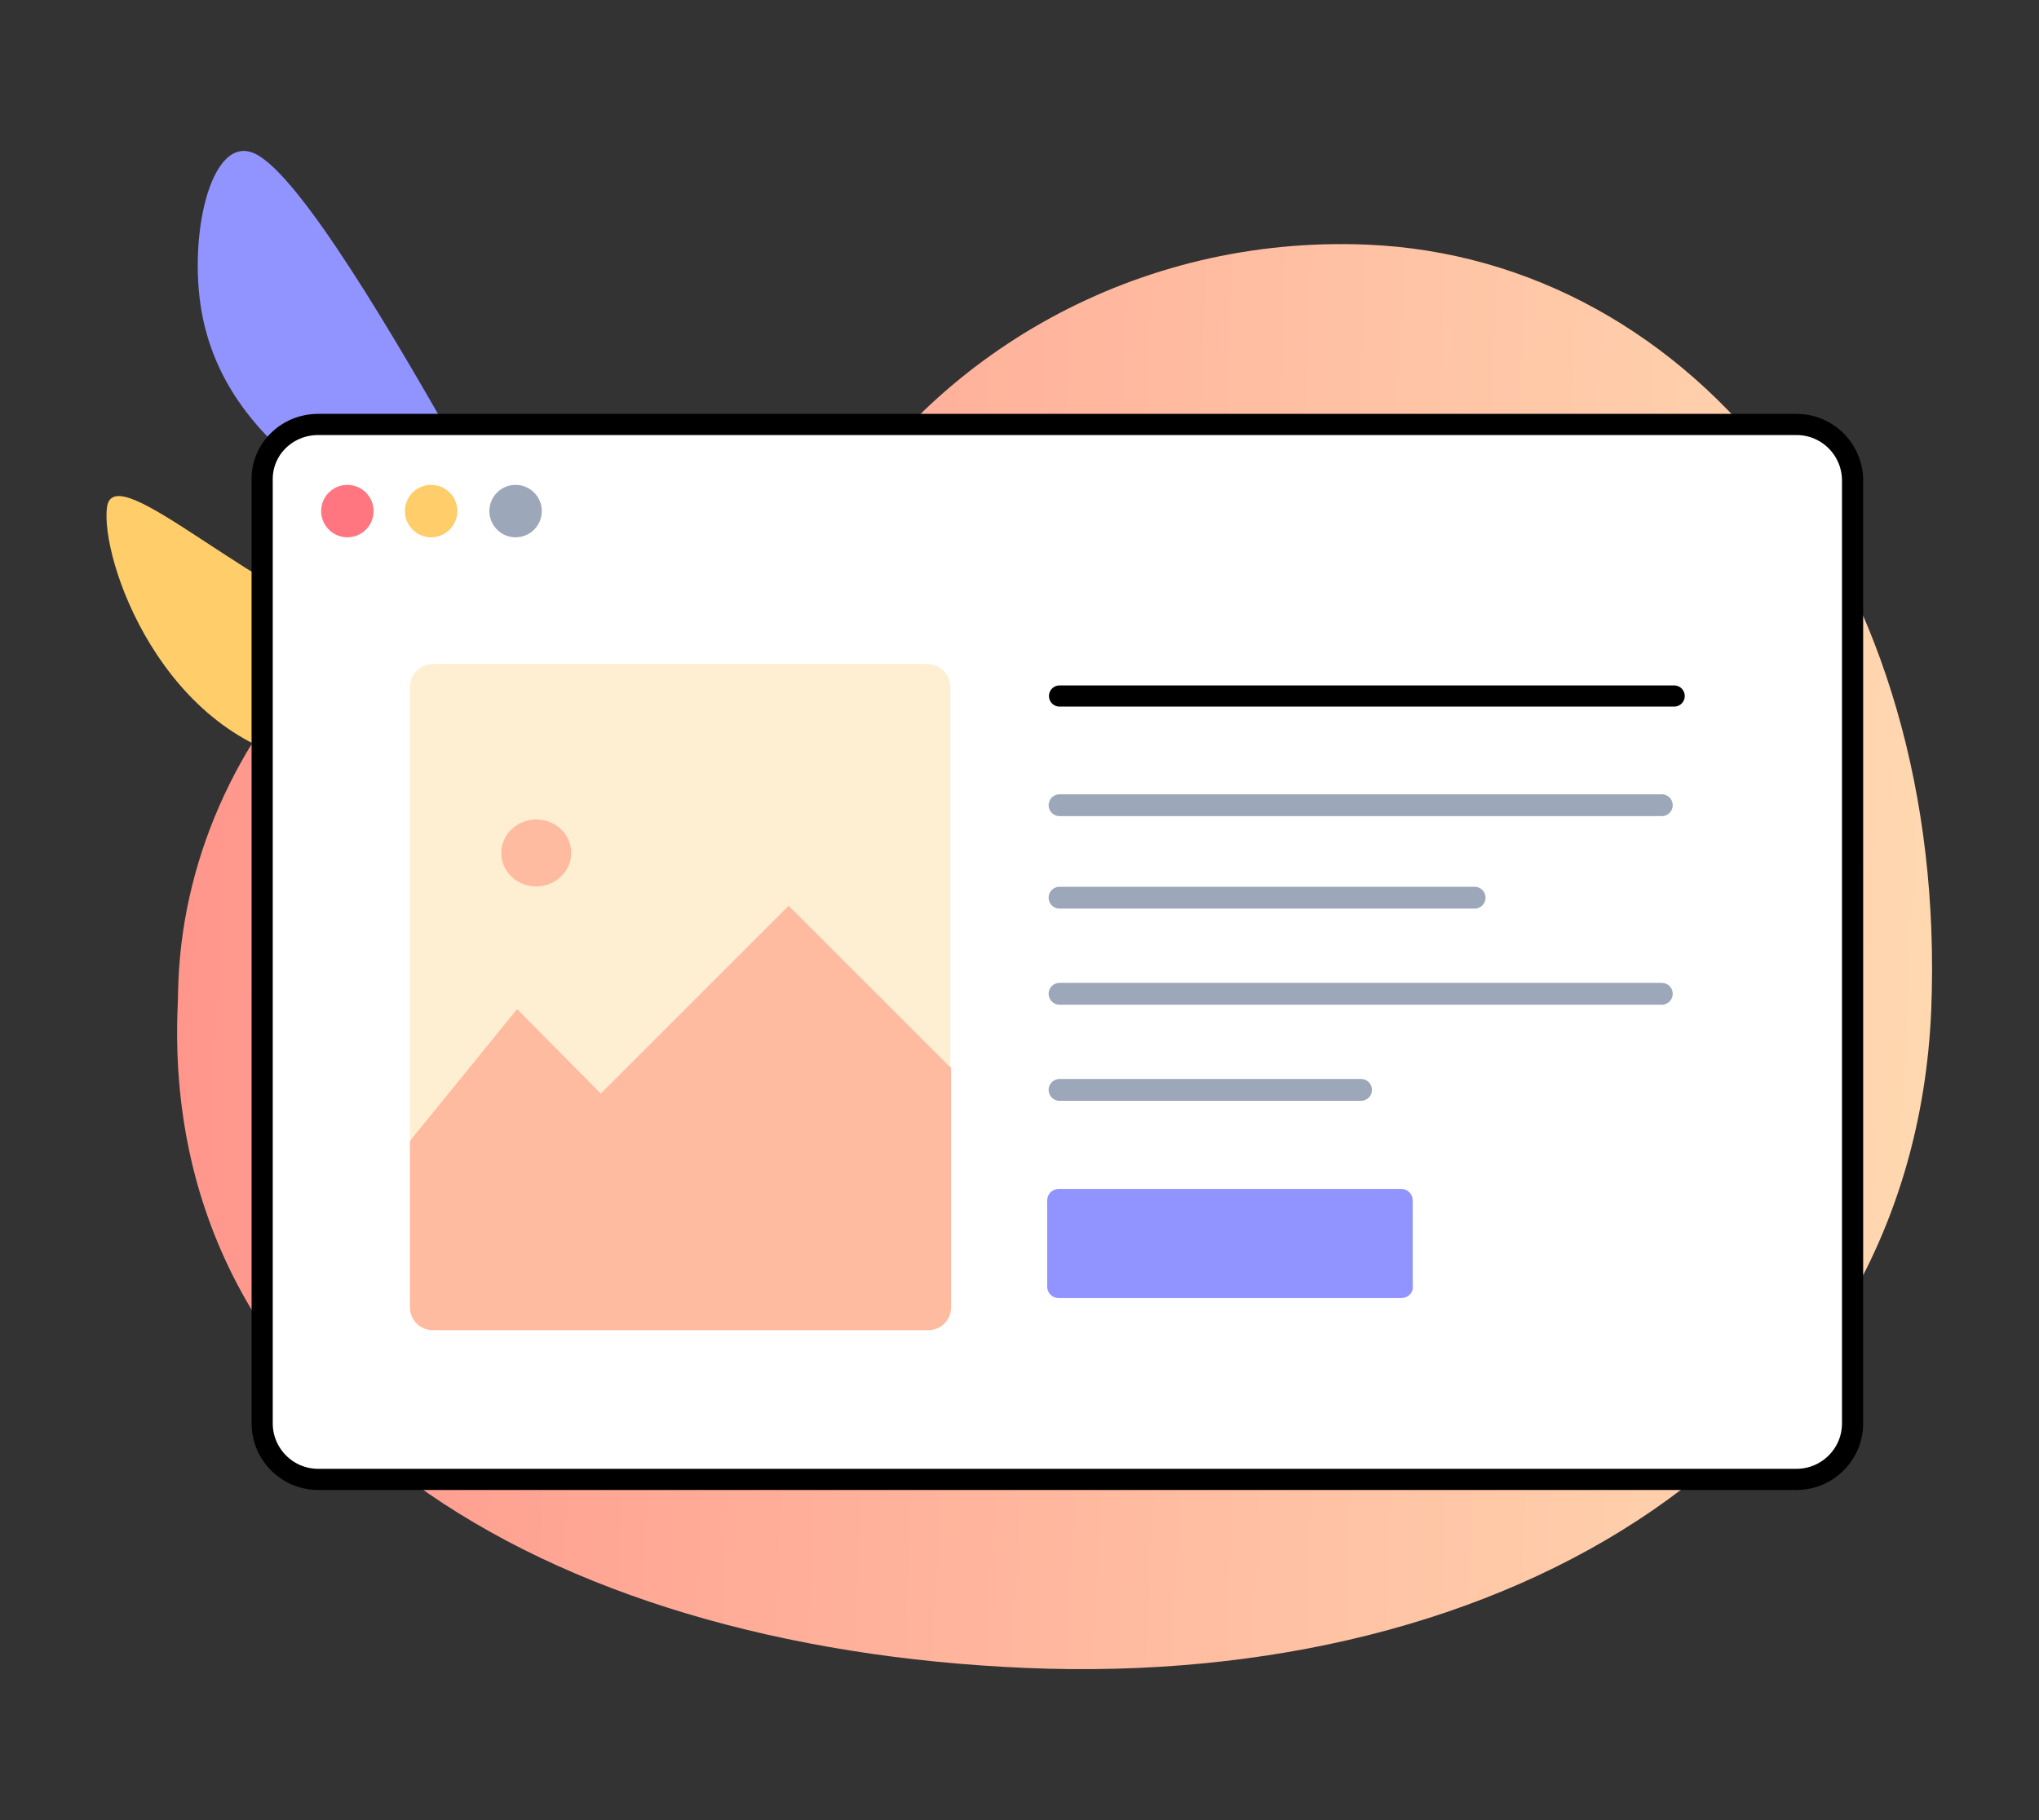
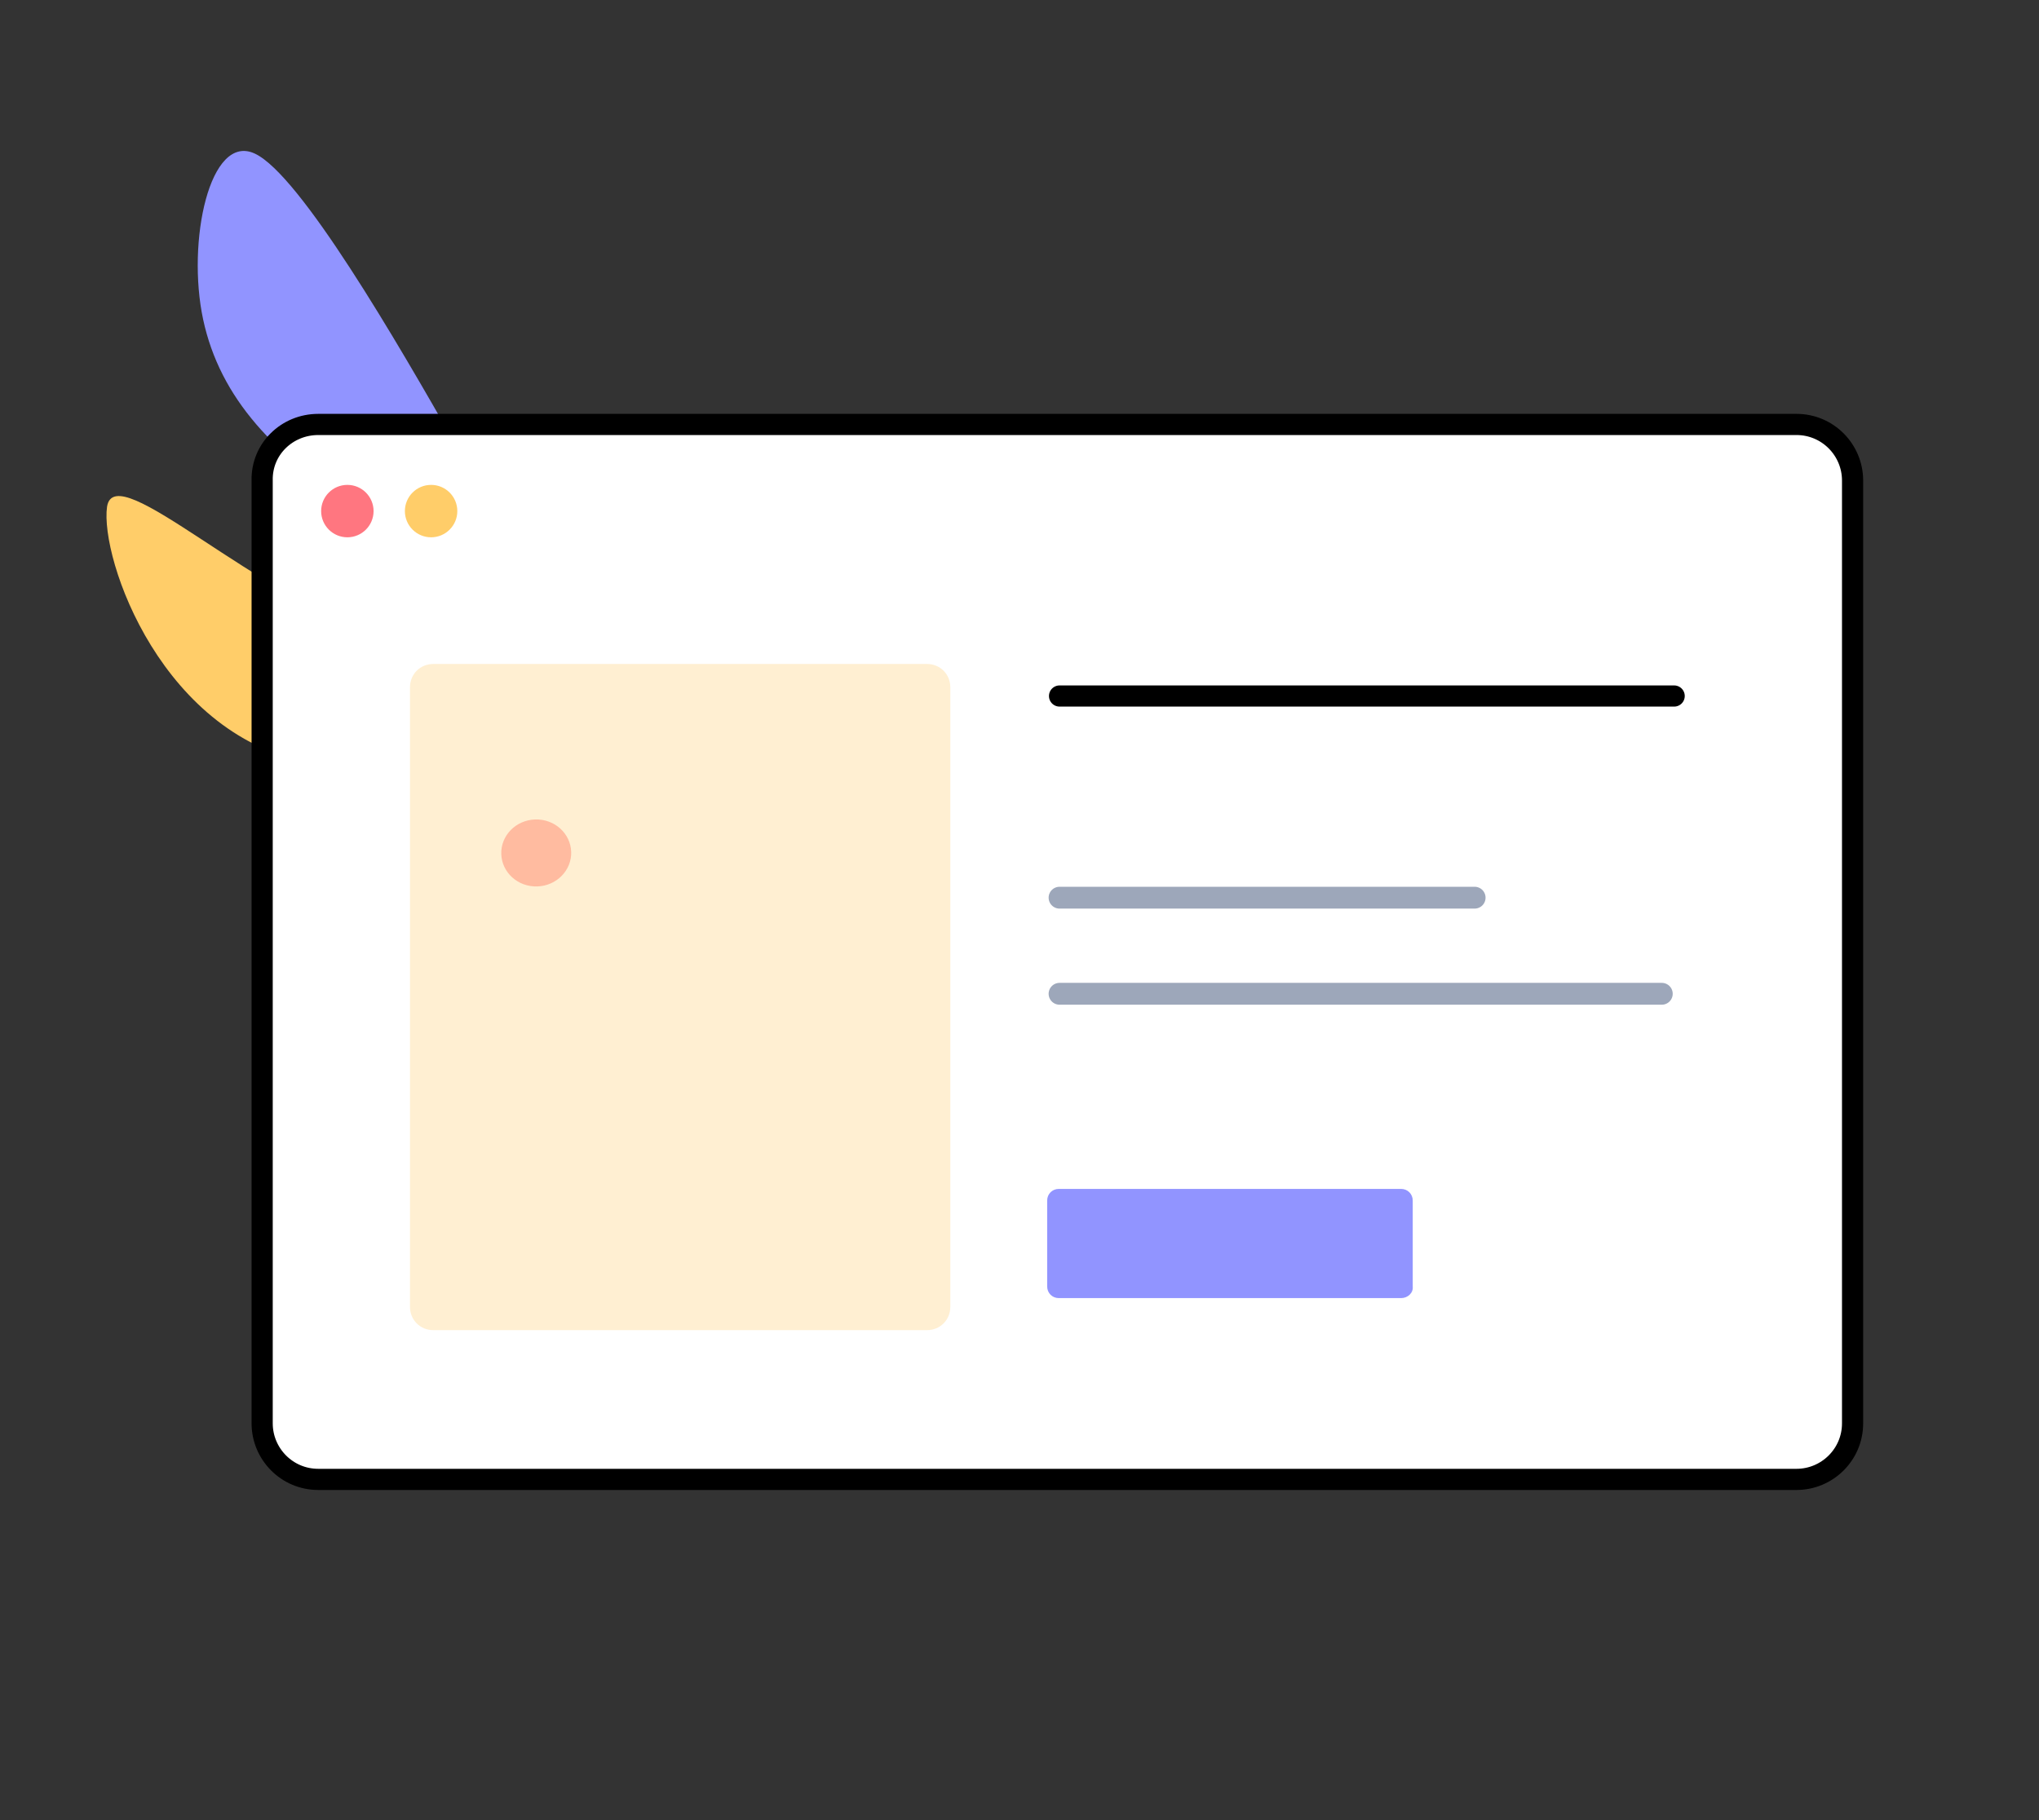
<svg xmlns="http://www.w3.org/2000/svg" version="1.1" x="0px" y="0px" viewBox="0 0 280 250" style="enable-background:new 0 0 280 250;" xml:space="preserve">
  <rect x="0" y="0" width="280" height="250" fill="#333333" stroke="none" />
  <style type="text/css">
	.st0{fill:#FF6261;stroke:#000000;stroke-width:2.2;stroke-miterlimit:10;}
	.st1{fill:none;stroke:#000000;stroke-width:2.2;stroke-miterlimit:10;}
	.st2{fill:none;stroke:#000000;stroke-width:2.2;stroke-linecap:round;stroke-miterlimit:10;}
	.st3{fill:none;stroke:#000000;stroke-width:2.2;stroke-linecap:square;stroke-miterlimit:10;}
	.st4{fill:#FFC140;stroke:#000000;stroke-width:2.2;stroke-miterlimit:10;}
	.st5{fill:#8590EE;stroke:#000000;stroke-width:2.2;stroke-miterlimit:10;}
	.st6{fill:url(#SVGID_1_);}
	.st7{fill:#FFFFFF;stroke:#1F253A;stroke-width:1.8;stroke-miterlimit:10;}
	.st8{fill:#FFFFFF;stroke:#1F253A;stroke-width:1.8;stroke-linejoin:round;}
	.st9{fill:#FFFFFF;stroke:#1F253A;stroke-width:1.8;stroke-linejoin:round;stroke-miterlimit:10;}
	.st10{fill:#1F253A;}
	.st11{fill:none;stroke:#1F253A;stroke-width:1.8;stroke-linejoin:round;stroke-miterlimit:10;}
	.st12{fill:none;stroke:#1F253A;stroke-width:1.8;stroke-miterlimit:10;}
	.st13{fill:#FF7757;}
	.st14{fill:#1F253A;stroke:#1F253A;stroke-width:1.8;stroke-linejoin:round;}
	.st15{fill:url(#SVGID_00000113325696585254336190000006761556783453111695_);}
	.st16{fill:#7F544E;}
	.st17{fill:#1F253A;stroke:#1F253A;stroke-width:1.8;stroke-linejoin:round;stroke-miterlimit:10;}
	.st18{fill:none;stroke:#000000;stroke-width:1.548;stroke-miterlimit:10;}
	.st19{fill:#FFCD69;}
	.st20{fill:none;stroke:#000000;stroke-width:1.548;stroke-linecap:round;stroke-miterlimit:10;}
	.st21{fill:#FF7680;}
	.st22{fill:#9194FF;}
	.st23{fill:none;stroke:#FFFFFF;stroke-width:1.548;stroke-linecap:round;stroke-miterlimit:10;}
	.st24{fill:none;stroke:#FFFFFF;stroke-width:1.548;stroke-miterlimit:10;}
	.st25{fill:#FFFFFF;stroke:#1F253A;stroke-width:1.548;stroke-miterlimit:10;}
	.st26{stroke:#000000;stroke-width:1.548;stroke-linejoin:round;stroke-miterlimit:10;}
	.st27{fill:#EABEA0;stroke:#000000;stroke-width:1.548;stroke-miterlimit:10;}
	.st28{fill:#FFFFFF;stroke:#000000;stroke-width:1.548;stroke-miterlimit:10;}
	.st29{fill:#EABEA0;stroke:#000000;stroke-width:1.548;stroke-linecap:round;stroke-linejoin:round;stroke-miterlimit:10;}
	.st30{fill:#E5C7AA;stroke:#000000;stroke-width:1.548;stroke-linecap:round;stroke-linejoin:round;stroke-miterlimit:10;}
	.st31{fill:#E5C7AA;stroke:#000000;stroke-width:1.548;stroke-miterlimit:10;}
	.st32{fill:#FFFFFF;}
	.st33{fill:#FFFFFF;stroke:#E5E7EA;stroke-width:2.607;stroke-miterlimit:10;}
	.st34{fill:#9194FF;stroke:#E5E7EA;stroke-width:1.883;stroke-miterlimit:10;}
	.st35{fill:#FF7680;stroke:#E5E7EA;stroke-width:1.139;stroke-miterlimit:10;}
	.st36{fill:none;stroke:#1F253A;stroke-width:1.819;stroke-miterlimit:10;}
	.st37{fill:none;stroke:#1F253A;stroke-width:1.819;stroke-linecap:round;stroke-linejoin:round;}
	.st38{fill:#E2E8F7;stroke:#000000;stroke-width:3;stroke-linejoin:round;stroke-miterlimit:10;}
	.st39{fill:none;stroke:#000000;stroke-width:3;stroke-linejoin:round;stroke-miterlimit:10;}
	.st40{fill:#FFFFFF;stroke:#000000;stroke-width:3;stroke-linejoin:round;stroke-miterlimit:10;}
	.st41{fill:#E2E8F7;}
	.st42{fill:#FFFFFF;stroke:#000000;stroke-width:3;stroke-miterlimit:10;}
	.st43{fill:none;stroke:#000000;stroke-width:3;stroke-linecap:round;stroke-miterlimit:10;}
	.st44{fill:none;stroke:#C0C6DC;stroke-width:3;stroke-linecap:round;stroke-miterlimit:10;}
	.st45{fill:#C0C6DC;}
	.st46{fill:url(#SVGID_00000057132481424999265960000006239998451763884451_);}
	.st47{fill:#FF7757;stroke:#1F253A;stroke-width:1.8;stroke-linejoin:round;}
	.st48{fill:url(#SVGID_00000131339399779474889260000012008446799884507036_);}
	.st49{fill:#FFFFFF;stroke:#1F253A;stroke-width:2;stroke-linecap:round;stroke-linejoin:round;stroke-miterlimit:10;}
	.st50{fill:#E4ECEF;}
	.st51{fill:none;stroke:#1F253A;stroke-width:2;stroke-linejoin:round;stroke-miterlimit:10;}
	.st52{fill:#FFFFFF;stroke:#1F253A;stroke-width:2;stroke-miterlimit:10;}
	.st53{fill:#FFF3E1;stroke:#1F253A;stroke-width:2;stroke-linejoin:round;stroke-miterlimit:10;}
	.st54{fill:none;stroke:#1F253A;stroke-width:2;stroke-linecap:round;stroke-miterlimit:10;}
	.st55{fill:none;stroke:#9DA7BA;stroke-width:2;stroke-linecap:round;stroke-miterlimit:10;}
	.st56{fill:#9DA7BA;}
	.st57{fill:none;stroke:#1F253A;stroke-width:2;stroke-miterlimit:10;}
	.st58{fill:url(#SVGID_00000040571273847349196350000010478990178660834448_);}
	.st59{fill:none;stroke:#1F253A;stroke-width:2;stroke-linecap:round;stroke-linejoin:round;stroke-miterlimit:10;}
	.st60{fill:url(#SVGID_00000105405574104199066460000007877497065951974054_);}
	.st61{fill:url(#SVGID_00000164495475342917110600000001547561250065328552_);}
	.st62{fill:#FFFFFF;stroke:#000000;stroke-width:2.997;stroke-linejoin:round;stroke-miterlimit:10;}
	.st63{fill:#FFEFD2;}
	.st64{fill:#FFBBA0;}
	.st65{fill:none;stroke:#000000;stroke-width:3.092;stroke-linecap:round;stroke-linejoin:round;stroke-miterlimit:10;}
	.st66{fill:none;stroke:#9DA7BA;stroke-width:3.092;stroke-linecap:round;stroke-miterlimit:10;}
	.st67{fill:url(#SVGID_00000111904597936457015150000010283125639446119579_);}
	.st68{fill:#FFFFFF;stroke:#000000;stroke-width:3;stroke-linejoin:round;stroke-miterlimit:10;}
	.st69{fill:#FFCD69;stroke:#000000;stroke-width:3;stroke-linecap:round;stroke-miterlimit:10;}
	.st70{fill:url(#SVGID_00000165204743434685800710000006317640843603044481_);}
	.st71{fill:none;stroke:#9DA7BA;stroke-width:3;stroke-linecap:round;stroke-linejoin:round;stroke-miterlimit:10;}
	.st72{fill:#9194FF;stroke:#000000;stroke-width:3;stroke-linecap:round;stroke-miterlimit:10;}
	.st73{fill:url(#SVGID_00000145765362569571999690000006303014872454584240_);}
	.st74{fill:#FFEBCC;}
	.st75{fill:none;stroke:#1F253A;stroke-width:3;stroke-linecap:round;stroke-miterlimit:10;}
	.st76{fill:none;stroke:#9DA7BA;stroke-width:2.5;stroke-linecap:round;stroke-miterlimit:10;}
	.st77{fill:url(#SVGID_00000059284811186374954830000008619041500733397420_);}
	.st78{fill:#FFFFFF;stroke:#000000;stroke-width:2.907;stroke-linejoin:round;stroke-miterlimit:10;}
	.st79{fill:none;stroke:#000000;stroke-width:2.907;stroke-linecap:round;stroke-linejoin:round;stroke-miterlimit:10;}
	.st80{fill:url(#SVGID_00000039832449944176588090000012723762326991693982_);}
	.st81{fill:none;stroke:#1F253A;stroke-width:3;stroke-linecap:round;stroke-linejoin:round;stroke-miterlimit:10;}
	.st82{fill:none;stroke:#FFFFFF;stroke-width:2.5;stroke-miterlimit:10;}
	.st83{fill:url(#SVGID_00000150804595947194422160000005268360258794268564_);}
	.st84{fill:#FFD385;}
	.st85{fill:#FF7680;stroke:#000000;stroke-width:3;stroke-miterlimit:10;}
	.st86{fill:none;stroke:#000000;stroke-width:3;stroke-miterlimit:10;}
	.st87{fill:url(#SVGID_00000080191973911921454310000012009554254261962154_);}
	.st88{fill:none;stroke:#000000;stroke-width:3;stroke-linecap:round;stroke-linejoin:round;stroke-miterlimit:10;}
	.st89{fill:none;stroke:#9DA7BA;stroke-width:3;stroke-linecap:round;stroke-miterlimit:10;}
	.st90{fill:url(#SVGID_00000136391887531860077850000015079191475880910747_);}
	.st91{fill:#FFCD69;stroke:#000000;stroke-width:3;stroke-linejoin:round;stroke-miterlimit:10;}
	.st92{fill:url(#SVGID_00000114786579752600721860000016049551115503857793_);}
	.st93{fill:url(#SVGID_00000030480006192585035580000003400948302787152517_);}
	.st94{fill:#FFFFFF;stroke:#000000;stroke-width:3.123;stroke-linejoin:round;stroke-miterlimit:10;}
	.st95{fill:#4285F4;}
	.st96{fill:#34A853;}
	.st97{fill:#FBBC04;}
	.st98{fill:#EA4335;}
	.st99{fill:none;stroke:#9DA7BA;stroke-width:2.637;stroke-linecap:round;stroke-linejoin:round;stroke-miterlimit:10;}
	.st100{fill:none;stroke:#1A0DAB;stroke-width:3;stroke-linecap:round;stroke-miterlimit:10;}
	.st101{fill:none;stroke:#9DA7BA;stroke-width:2.5;stroke-linecap:round;stroke-linejoin:round;stroke-miterlimit:10;}
	.st102{fill:url(#SVGID_00000048465925360681796970000000533477370207178160_);}
	.st103{fill:#DFE3E8;}
	.st104{fill:none;stroke:#DFE3E8;stroke-width:3;stroke-linecap:round;stroke-miterlimit:10;}
	.st105{fill:#9DA7BA;stroke:#9DA7BA;stroke-width:3;stroke-miterlimit:10;}
	.st106{fill:url(#SVGID_00000033338562874825958200000005220593496998398654_);}
	.st107{fill:#FFFFFF;stroke:#000000;stroke-width:3.062;stroke-linejoin:round;stroke-miterlimit:10;}
	.st108{fill:url(#SVGID_00000054236506986044736010000006804703543788306360_);}
	.st109{fill:#FF7680;stroke:#000000;stroke-width:2.907;stroke-linejoin:round;stroke-miterlimit:10;}
	.st110{fill:url(#SVGID_00000156585178447753954570000010494267743518800526_);}
	
		.st111{fill-rule:evenodd;clip-rule:evenodd;fill:#FFFFFF;stroke:#000000;stroke-width:3;stroke-linejoin:round;stroke-miterlimit:10;}
	.st112{fill:url(#SVGID_00000035527595595988217050000014635350490217436340_);}
	.st113{fill-rule:evenodd;clip-rule:evenodd;fill:#C0C6DC;}
	.st114{fill:url(#bg_00000045585688043815561730000016445406945836057758_);}
	.st115{fill:none;stroke:#000000;stroke-width:2;stroke-linecap:round;stroke-miterlimit:10;}
	.st116{fill:none;stroke:#FFFFFF;stroke-width:2;stroke-linecap:round;stroke-miterlimit:10;}
	.st117{fill:none;stroke:#FFFFFF;stroke-width:2;stroke-miterlimit:10;}
	.st118{fill:#DFE2E5;}
	.st119{fill:#F5F6F8;}
	.st120{fill:#E3E5E9;}
	.st121{fill:none;stroke:#000000;stroke-width:2;stroke-linecap:round;stroke-linejoin:round;stroke-miterlimit:10;}
	.st122{fill:none;stroke:#E3E5E9;stroke-width:2;stroke-linecap:round;stroke-linejoin:round;stroke-miterlimit:10;}
	.st123{fill:#445268;}
	.st124{fill:none;stroke:#E3E5E9;stroke-width:1.665;stroke-linecap:round;stroke-linejoin:round;stroke-miterlimit:10;}
	.st125{fill:none;stroke:#000000;stroke-width:2.082;stroke-linejoin:round;stroke-miterlimit:10;}
	.st126{fill:#FFFFFF;stroke:#000000;stroke-width:2.082;stroke-miterlimit:10;}
	.st127{fill:#FFF3E1;stroke:#1F253A;stroke-width:2.082;stroke-linejoin:round;stroke-miterlimit:10;}
	.st128{fill:none;stroke:#000000;stroke-width:2.082;stroke-linecap:round;stroke-miterlimit:10;}
	.st129{fill:none;stroke:#C0C6DC;stroke-width:2.082;stroke-linecap:round;stroke-miterlimit:10;}
	.st130{fill:none;stroke:#1F253A;stroke-width:2.082;stroke-miterlimit:10;}
	.st131{fill:none;stroke:#FFFFFF;stroke-width:1.653;stroke-linecap:square;stroke-miterlimit:10;}
	.st132{fill:none;stroke:#FFFFFF;stroke-width:4;stroke-linecap:square;stroke-miterlimit:10;}
	.st133{stroke:#000000;stroke-width:2;stroke-linejoin:round;stroke-miterlimit:10;}
	.st134{fill:#EABEA0;stroke:#000000;stroke-width:2;stroke-miterlimit:10;}
	.st135{fill:#FFFFFF;stroke:#000000;stroke-width:2;stroke-miterlimit:10;}
	.st136{fill:none;stroke:#000000;stroke-width:2;stroke-miterlimit:10;}
	.st137{fill:none;stroke:#000000;stroke-width:1.784;stroke-miterlimit:10;}
	.st138{fill:none;stroke:#000000;stroke-width:1.784;stroke-linejoin:round;stroke-miterlimit:10;}
	.st139{fill:#FFFFFF;stroke:#000000;stroke-width:1.784;stroke-linejoin:round;stroke-miterlimit:10;}
	.st140{fill:url(#bg_00000168823672495220117150000008219053980754517410_);}
	.st141{fill:none;stroke:#000000;stroke-width:1.469;stroke-linecap:round;stroke-miterlimit:10;}
	.st142{fill:none;stroke:#FFFFFF;stroke-width:1.469;stroke-linecap:round;stroke-miterlimit:10;}
	.st143{fill:none;stroke:#FFFFFF;stroke-width:1.469;stroke-miterlimit:10;}
	.st144{fill:none;stroke:#FFFFFF;stroke-width:1.449;stroke-linejoin:round;stroke-miterlimit:10;}
	.st145{fill:none;stroke:#FFFFFF;stroke-width:1.449;stroke-miterlimit:10;}
	.st146{fill:none;stroke:#445268;stroke-width:2.898;stroke-linecap:round;stroke-linejoin:round;stroke-miterlimit:10;}
	.st147{fill:none;stroke:#E3E5E9;stroke-width:1.449;stroke-linecap:round;stroke-linejoin:round;stroke-miterlimit:10;}
	.st148{fill:none;stroke:#FFFFFF;stroke-width:1.449;stroke-linecap:round;stroke-miterlimit:10;}
	.st149{fill:none;stroke:#445268;stroke-width:2.859;stroke-linecap:round;stroke-linejoin:round;stroke-miterlimit:10;}
	.st150{fill:none;stroke:#445268;stroke-width:1.449;stroke-linecap:round;stroke-linejoin:round;stroke-miterlimit:10;}
	.st151{fill:#D1D5E0;}
	.st152{fill:none;stroke:#000000;stroke-width:1.449;stroke-linejoin:round;stroke-miterlimit:10;}
	.st153{fill:#FFFFFF;stroke:#000000;stroke-width:1.449;stroke-miterlimit:10;}
	.st154{fill:#FFFFFF;stroke:#1F253A;stroke-width:1.449;stroke-miterlimit:10;}
	.st155{fill:#DDE9ED;}
	.st156{fill:#FFFFFF;stroke:#000000;stroke-width:1.468;stroke-linejoin:round;stroke-miterlimit:10;}
	.st157{fill:#425975;stroke:#000000;stroke-width:1.468;stroke-linejoin:round;stroke-miterlimit:10;}
	.st158{fill:none;stroke:#000000;stroke-width:1.468;stroke-linejoin:round;stroke-miterlimit:10;}
	.st159{fill:#E5C7AA;stroke:#000000;stroke-width:1.468;stroke-miterlimit:10;}
	.st160{stroke:#000000;stroke-width:1.468;stroke-miterlimit:10;}
	.st161{fill:#2D3D54;stroke:#000000;stroke-width:1.584;stroke-linejoin:round;stroke-miterlimit:10;}
	.st162{fill:#FFFFFF;stroke:#000000;stroke-width:1.584;stroke-linejoin:round;stroke-miterlimit:10;}
	.st163{fill:none;stroke:#000000;stroke-width:1.584;stroke-linejoin:round;stroke-miterlimit:10;}
	.st164{fill:#AF6A5A;stroke:#000000;stroke-width:1.584;stroke-miterlimit:10;}
	.st165{fill:#FFFFFF;stroke:#000000;stroke-width:1.584;stroke-miterlimit:10;}
	.st166{fill:#FFFFFF;stroke:#000000;stroke-width:1.446;stroke-miterlimit:10;}
	.st167{fill:#FF7757;stroke:#000000;stroke-width:1.584;stroke-miterlimit:10;}
	.st168{fill:none;stroke:#000000;stroke-width:1.559;stroke-miterlimit:10;}
	.st169{fill:none;stroke:#000000;stroke-width:1.584;stroke-miterlimit:10;}
	.st170{fill:#AF6A5A;stroke:#000000;stroke-width:1.521;stroke-miterlimit:10;}
	.st171{fill:#AF6A5A;stroke:#1F253A;stroke-width:1.521;stroke-miterlimit:10;}
	.st172{fill:#483A49;}
	.st173{fill:none;stroke:#000000;stroke-width:1.521;stroke-miterlimit:10;}
	.st174{fill:#1F253A;stroke:#1F253A;stroke-width:1.446;stroke-miterlimit:10;}
	.st175{fill:none;stroke:#000000;stroke-width:1.545;stroke-miterlimit:10;}
	.st176{fill:#FFFFFF;stroke:#000000;stroke-width:1.446;stroke-linejoin:round;stroke-miterlimit:10;}
	.st177{fill:none;stroke:#000000;stroke-width:2.536;stroke-linecap:round;stroke-miterlimit:10;}
	.st178{opacity:0.6;fill:#1F253A;stroke:#000000;stroke-width:1.446;stroke-miterlimit:10;enable-background:new    ;}
	.st179{fill:none;stroke:#1F253A;stroke-width:1.446;stroke-miterlimit:10;}
	.st180{opacity:0.6;fill:#483A49;enable-background:new    ;}
	.st181{stroke:#000000;stroke-width:1.446;stroke-miterlimit:10;}
	.st182{fill-rule:evenodd;clip-rule:evenodd;fill:#E6E6E6;}
	.st183{fill-rule:evenodd;clip-rule:evenodd;fill:#FF7757;}
	.st184{fill-rule:evenodd;clip-rule:evenodd;fill:#8A9DFF;}
	.st185{fill-rule:evenodd;clip-rule:evenodd;fill:#FFD385;}
	.st186{fill-rule:evenodd;clip-rule:evenodd;fill:#1F253A;}
	.st187{fill-rule:evenodd;clip-rule:evenodd;fill:#27465B;}
	.st188{fill-rule:evenodd;clip-rule:evenodd;fill:#52B2B2;}
	.st189{fill-rule:evenodd;clip-rule:evenodd;fill:#FF7680;}
	.st190{fill:#1877F2;}
	.st191{fill:#1D9BF0;}
	.st192{fill:url(#SVGID_00000094598441599708258820000011664363409559243919_);}
	.st193{fill:url(#SVGID_00000148641199903768904670000007488238991773854111_);}
	.st194{fill:#654C9F;}
	.st195{fill:#8A9DFF;}
	.st196{fill:none;stroke:#FFFFFF;stroke-width:1.846;stroke-linecap:round;stroke-miterlimit:10;}
	.st197{fill:none;stroke:#000000;stroke-width:1.846;stroke-linecap:round;stroke-miterlimit:10;}
	.st198{fill:none;stroke:#FFFFFF;stroke-width:1.846;stroke-miterlimit:10;}
	.st199{fill:#FFFFFF;stroke:#000000;stroke-width:1.846;stroke-linejoin:round;stroke-miterlimit:10;}
	.st200{fill:#2D3D54;stroke:#000000;stroke-width:1.846;stroke-linejoin:round;stroke-miterlimit:10;}
	.st201{fill:none;stroke:#000000;stroke-width:1.846;stroke-linejoin:round;stroke-miterlimit:10;}
	.st202{fill:#E5C7AA;stroke:#000000;stroke-width:1.846;stroke-miterlimit:10;}
	.st203{fill:#9B816B;stroke:#1F253A;stroke-width:1.846;stroke-miterlimit:10;}
	.st204{fill:#E5C7AA;stroke:#000000;stroke-width:1.846;stroke-linejoin:bevel;stroke-miterlimit:10;}
	.st205{fill:#FFFFFF;stroke:#000000;stroke-width:1.846;stroke-miterlimit:10;}
	.st206{stroke:#000000;stroke-width:1.846;stroke-miterlimit:10;}
	.st207{fill:#FFFFFF;stroke:#1F253A;stroke-width:1.846;stroke-linejoin:round;stroke-miterlimit:10;}
	.st208{fill:#1F253A;stroke:#1F253A;stroke-width:1.846;stroke-miterlimit:10;}
	.st209{fill:#FFFFFF;stroke:#1F253A;stroke-width:1.846;stroke-miterlimit:10;}
	.st210{stroke:#000000;stroke-width:1.846;stroke-linejoin:round;stroke-miterlimit:10;}
	.st211{fill:#AF6A5A;stroke:#000000;stroke-width:1.846;stroke-miterlimit:10;}
	.st212{fill:#FFCD69;stroke:#000000;stroke-width:1.846;stroke-linejoin:round;stroke-miterlimit:10;}
	.st213{fill:none;stroke:#000000;stroke-width:1.846;stroke-linecap:round;stroke-linejoin:round;stroke-miterlimit:10;}
	.st214{fill:#FF7680;stroke:#000000;stroke-width:1.846;stroke-linejoin:round;stroke-miterlimit:10;}
	.st215{fill:url(#SVGID_00000091712808520954586210000012626018807917268369_);}
	.st216{fill:url(#bg_00000177446993438175845570000008739846451979935153_);}
	.st217{fill:none;stroke:#000000;stroke-width:1.821;stroke-linecap:round;stroke-miterlimit:10;}
	.st218{fill:none;stroke:#FFFFFF;stroke-width:1.821;stroke-linecap:round;stroke-miterlimit:10;}
	.st219{fill:none;stroke:#FFFFFF;stroke-width:1.821;stroke-miterlimit:10;}
	.st220{fill:#FBBC05;}
	.st221{fill:none;stroke:#D2D4D8;stroke-width:1.821;stroke-miterlimit:10;}
	.st222{fill:none;stroke:#D2D4D8;stroke-width:1.821;stroke-linecap:round;stroke-miterlimit:10;}
	.st223{fill:#FFF1DC;}
	.st224{fill:none;stroke:#1A0DAB;stroke-width:3.642;stroke-linecap:round;stroke-miterlimit:10;}
	.st225{fill:none;stroke:#9A9A9B;stroke-width:2.731;stroke-linecap:round;stroke-miterlimit:10;}
	.st226{fill:#FFFFFF;stroke:#000000;stroke-width:1.821;stroke-miterlimit:10;}
	.st227{fill:none;stroke:#000000;stroke-width:1.821;stroke-linejoin:round;stroke-miterlimit:10;}
	.st228{fill:#FF7680;stroke:#000000;stroke-width:1.821;stroke-linejoin:round;stroke-miterlimit:10;}
	.st229{fill:#FF7680;stroke:#000000;stroke-width:1.821;stroke-miterlimit:10;}
	.st230{fill-rule:evenodd;clip-rule:evenodd;fill:#7961F5;}
	.st231{fill:#FFD894;}
	.st232{fill:none;stroke:#000000;stroke-width:2.062;stroke-linecap:round;stroke-miterlimit:10;}
	.st233{fill:none;stroke:#FFFFFF;stroke-width:2.062;stroke-linecap:round;stroke-miterlimit:10;}
	.st234{fill:none;stroke:#FFFFFF;stroke-width:2.062;stroke-miterlimit:10;}
	.st235{fill:#FFFFFF;stroke:#1F253A;stroke-width:2.191;stroke-miterlimit:10;}
	.st236{stroke:#000000;stroke-width:2.191;stroke-linejoin:round;stroke-miterlimit:10;}
	.st237{fill:#AF6A5A;stroke:#000000;stroke-width:2.191;stroke-miterlimit:10;}
	.st238{fill:#FFFFFF;stroke:#000000;stroke-width:2.191;stroke-miterlimit:10;}
	.st239{fill:none;stroke:#000000;stroke-width:2.191;stroke-linejoin:round;stroke-miterlimit:10;}
	.st240{fill:#FFFFFF;stroke:#000000;stroke-width:2.191;stroke-linejoin:round;stroke-miterlimit:10;}
	.st241{fill:#EABEA0;stroke:#000000;stroke-width:2.191;stroke-miterlimit:10;}
	.st242{fill:none;stroke:#000000;stroke-width:2.191;stroke-miterlimit:10;}
	.st243{fill:#EABEA0;stroke:#000000;stroke-width:2.191;stroke-linecap:round;stroke-linejoin:round;stroke-miterlimit:10;}
	.st244{fill:#E5C7AA;stroke:#000000;stroke-width:2.191;stroke-linecap:round;stroke-linejoin:round;stroke-miterlimit:10;}
	.st245{fill:#E5C7AA;stroke:#000000;stroke-width:2.191;stroke-miterlimit:10;}
	.st246{fill:#FFFFFF;stroke:#000000;stroke-width:1.812;stroke-linejoin:round;stroke-miterlimit:10;}
	.st247{fill:#2D3D54;stroke:#000000;stroke-width:1.812;stroke-linejoin:round;stroke-miterlimit:10;}
	.st248{fill:none;stroke:#000000;stroke-width:1.812;stroke-linejoin:round;stroke-miterlimit:10;}
	.st249{fill:#E5C7AA;stroke:#000000;stroke-width:1.812;stroke-miterlimit:10;}
	.st250{fill:#E5C7AA;stroke:#000000;stroke-width:2.081;stroke-miterlimit:10;}
	.st251{fill:#E5C7AA;stroke:#000000;stroke-width:2.081;stroke-linejoin:bevel;stroke-miterlimit:10;}
	.st252{fill:none;stroke:#000000;stroke-width:2.081;stroke-linejoin:round;stroke-miterlimit:10;}
	.st253{fill:#FFFFFF;stroke:#000000;stroke-width:2.081;stroke-miterlimit:10;}
	.st254{stroke:#000000;stroke-width:2.081;stroke-miterlimit:10;}
	.st255{fill:#FFFFFF;stroke:#1F253A;stroke-width:2.081;stroke-linejoin:round;stroke-miterlimit:10;}
	.st256{fill:#1F253A;stroke:#1F253A;stroke-width:2.081;stroke-miterlimit:10;}
	.st257{fill:#FFFFFF;stroke:#E5E7EA;stroke-width:1.413;stroke-miterlimit:10;}
	.st258{fill:#FFE1E3;}
	.st259{fill:#FFBBC0;}
	.st260{fill:#FFE6E1;}
	.st261{fill:#FFC7BB;}
	.st262{fill:#FF9882;}
	.st263{fill:#FFF5E2;}
	.st264{fill:#FFE9BC;}
	.st265{fill:none;stroke:#000000;stroke-width:2.378;stroke-linejoin:bevel;stroke-miterlimit:10;}
	.st266{fill:none;stroke:#000000;stroke-width:1.767;stroke-linejoin:round;stroke-miterlimit:10;}
	.st267{fill:none;stroke:#000000;stroke-width:1.767;stroke-linejoin:round;}
	.st268{fill:none;stroke:#000000;stroke-width:1.767;stroke-linejoin:round;stroke-dasharray:5.584,5.584;}
	.st269{fill:none;stroke:#000000;stroke-width:1.981;stroke-linejoin:bevel;stroke-miterlimit:10;}
	.st270{fill:none;stroke:#000000;stroke-width:1.26;stroke-linecap:round;stroke-miterlimit:10;}
	.st271{fill:none;stroke:#FFFFFF;stroke-width:1.26;stroke-linecap:round;stroke-miterlimit:10;}
	.st272{fill:none;stroke:#FFFFFF;stroke-width:1.26;stroke-miterlimit:10;}
	.st273{fill:#FFFFFF;stroke:#1F253A;stroke-width:1.339;stroke-miterlimit:10;}
	.st274{stroke:#000000;stroke-width:1.339;stroke-linejoin:round;stroke-miterlimit:10;}
	.st275{fill:#AF6A5A;stroke:#000000;stroke-width:1.339;stroke-miterlimit:10;}
	.st276{fill:#FFFFFF;stroke:#000000;stroke-width:1.339;stroke-miterlimit:10;}
	.st277{fill:none;stroke:#000000;stroke-width:1.339;stroke-linejoin:round;stroke-miterlimit:10;}
	.st278{fill:#FFFFFF;stroke:#000000;stroke-width:1.339;stroke-linejoin:round;stroke-miterlimit:10;}
	.st279{fill:#EABEA0;stroke:#000000;stroke-width:1.339;stroke-miterlimit:10;}
	.st280{fill:none;stroke:#000000;stroke-width:1.339;stroke-miterlimit:10;}
	.st281{fill:#EABEA0;stroke:#000000;stroke-width:1.339;stroke-linecap:round;stroke-linejoin:round;stroke-miterlimit:10;}
	.st282{fill:#E5C7AA;stroke:#000000;stroke-width:1.339;stroke-linecap:round;stroke-linejoin:round;stroke-miterlimit:10;}
	.st283{fill:#E5C7AA;stroke:#000000;stroke-width:1.339;stroke-miterlimit:10;}
	.st284{fill:#FFFFFF;stroke:#000000;stroke-width:1.107;stroke-linejoin:round;stroke-miterlimit:10;}
	.st285{fill:#2D3D54;stroke:#000000;stroke-width:1.107;stroke-linejoin:round;stroke-miterlimit:10;}
	.st286{fill:none;stroke:#000000;stroke-width:1.107;stroke-linejoin:round;stroke-miterlimit:10;}
	.st287{fill:#E5C7AA;stroke:#000000;stroke-width:1.107;stroke-miterlimit:10;}
	.st288{fill:#E5C7AA;stroke:#000000;stroke-width:1.272;stroke-miterlimit:10;}
	.st289{fill:#E5C7AA;stroke:#000000;stroke-width:1.272;stroke-linejoin:bevel;stroke-miterlimit:10;}
	.st290{fill:none;stroke:#000000;stroke-width:1.272;stroke-linejoin:round;stroke-miterlimit:10;}
	.st291{fill:#FFFFFF;stroke:#000000;stroke-width:1.272;stroke-miterlimit:10;}
	.st292{stroke:#000000;stroke-width:1.272;stroke-miterlimit:10;}
	.st293{fill:#FFFFFF;stroke:#1F253A;stroke-width:1.272;stroke-linejoin:round;stroke-miterlimit:10;}
	.st294{fill:#1F253A;stroke:#1F253A;stroke-width:1.272;stroke-miterlimit:10;}
	.st295{fill:#FFFFFF;stroke:#E5E7EA;stroke-width:0.864;stroke-miterlimit:10;}
	.st296{fill:none;stroke:#000000;stroke-width:1.453;stroke-linejoin:bevel;stroke-miterlimit:10;}
	.st297{fill:none;stroke:#000000;stroke-width:1.08;stroke-linejoin:round;stroke-miterlimit:10;}
	.st298{fill:none;stroke:#000000;stroke-width:1.08;stroke-linejoin:round;}
	.st299{fill:none;stroke:#000000;stroke-width:1.08;stroke-linejoin:round;stroke-dasharray:3.413,3.413;}
	.st300{fill:none;stroke:#000000;stroke-width:1.21;stroke-linejoin:bevel;stroke-miterlimit:10;}
	.st301{fill-rule:evenodd;clip-rule:evenodd;fill:#FFCD69;}
	.st302{fill-rule:evenodd;clip-rule:evenodd;fill:#9194FF;}
	.st303{fill-rule:evenodd;clip-rule:evenodd;fill:#E3E5E9;}
	.st304{fill:none;stroke:#000000;stroke-width:1.895;stroke-linecap:round;stroke-miterlimit:10;}
	.st305{fill:none;stroke:#FFFFFF;stroke-width:1.895;stroke-linecap:round;stroke-miterlimit:10;}
	.st306{fill:none;stroke:#FFFFFF;stroke-width:1.895;stroke-miterlimit:10;}
	.st307{fill:none;stroke:#000000;stroke-width:1.895;stroke-linecap:round;stroke-linejoin:round;stroke-miterlimit:10;}
	.st308{fill:none;stroke:#E3E5E9;stroke-width:1.895;stroke-linecap:round;stroke-linejoin:round;stroke-miterlimit:10;}
	.st309{fill:#FFFFFF;stroke:#1F253A;stroke-width:1.895;stroke-miterlimit:10;}
	.st310{fill:#3D40FF;}
	.st311{stroke:#000000;stroke-width:1.895;stroke-linejoin:round;stroke-miterlimit:10;}
	.st312{fill:#EABEA0;stroke:#000000;stroke-width:1.895;stroke-miterlimit:10;}
	.st313{fill:#FFFFFF;stroke:#000000;stroke-width:1.895;stroke-miterlimit:10;}
	.st314{fill:none;stroke:#000000;stroke-width:1.895;stroke-miterlimit:10;}
	.st315{fill:none;stroke:#1F253A;stroke-width:1.895;stroke-miterlimit:10;}
	.st316{fill:#1F253A;stroke:#000000;stroke-width:1.895;stroke-linejoin:round;stroke-miterlimit:10;}
	.st317{fill:#FFFFFF;stroke:#E5E7EA;stroke-width:1.895;stroke-miterlimit:10;}
	.st318{opacity:0.85;}
	.st319{fill:#7961F5;}
	.st320{fill:none;stroke:#000000;stroke-width:1.359;stroke-linecap:round;stroke-miterlimit:10;}
	.st321{fill:none;stroke:#FFFFFF;stroke-width:1.359;stroke-linecap:round;stroke-miterlimit:10;}
	.st322{fill:none;stroke:#FFFFFF;stroke-width:1.359;stroke-miterlimit:10;}
	.st323{fill:none;stroke:#445268;stroke-width:3.087;stroke-linecap:round;stroke-linejoin:round;stroke-miterlimit:10;}
	.st324{fill:none;stroke:#E3E5E9;stroke-width:1.544;stroke-linecap:round;stroke-linejoin:round;stroke-miterlimit:10;}
	.st325{fill:none;stroke:#FFFFFF;stroke-width:1.544;stroke-linecap:round;stroke-miterlimit:10;}
	.st326{fill:none;stroke:#445268;stroke-width:3.046;stroke-linecap:round;stroke-linejoin:round;stroke-miterlimit:10;}
	.st327{fill:none;stroke:#445268;stroke-width:1.544;stroke-linecap:round;stroke-linejoin:round;stroke-miterlimit:10;}
	.st328{fill:#E4ECEF;stroke:#000000;stroke-width:0.971;stroke-miterlimit:10;}
	.st329{fill:#FFFFFF;stroke:#000000;stroke-width:0.971;stroke-miterlimit:10;}
	.st330{fill:none;stroke:#000000;stroke-width:1.544;stroke-linejoin:round;stroke-miterlimit:10;}
	.st331{fill:#FFFFFF;stroke:#000000;stroke-width:1.544;stroke-linejoin:round;stroke-miterlimit:10;}
	.st332{fill:#425975;}
	.st333{fill:#FFFFFF;stroke:#000000;stroke-width:1.544;stroke-miterlimit:10;}
	.st334{fill:none;stroke:#000000;stroke-width:1.544;stroke-miterlimit:10;}
	.st335{fill:#1F253A;stroke:#000000;stroke-width:0.971;stroke-miterlimit:10;}
	.st336{fill:#AF6A5A;stroke:#000000;stroke-width:1.544;stroke-miterlimit:10;}
	.st337{stroke:#000000;stroke-width:0.971;stroke-miterlimit:10;}
	.st338{fill:#F3FAFF;stroke:#000000;stroke-width:1.544;stroke-linejoin:round;stroke-miterlimit:10;}
	.st339{fill:#FFFFFF;stroke:#1F253A;stroke-width:1.544;stroke-miterlimit:10;}
	.st340{fill:none;stroke:#1F253A;stroke-width:1.544;stroke-miterlimit:10;}
	.st341{fill:#4B7CB2;}
	
		.st342{opacity:0.3;fill:none;stroke:#FF7757;stroke-width:3.547;stroke-linecap:round;stroke-miterlimit:10;enable-background:new    ;}
	.st343{fill:none;stroke:#FF7757;stroke-width:3.547;stroke-linecap:round;stroke-miterlimit:10;}
	.st344{fill:#526E89;}
	.st345{fill:none;stroke:#1F253A;stroke-width:2.005;stroke-miterlimit:10;}
	.st346{fill:#FFFFFF;stroke:#1F253A;stroke-width:2.005;stroke-miterlimit:10;}
	.st347{fill:#FDFEFF;}
	.st348{fill:#C3D8E5;}
	.st349{fill:none;stroke:#1F253A;stroke-width:1.905;stroke-miterlimit:10;}
	.st350{fill:none;stroke:#1F253A;stroke-width:1.812;stroke-miterlimit:10;}
	.st351{fill:none;stroke:#4B7CB2;stroke-width:1.532;stroke-miterlimit:10;}
	.st352{fill:#FFFFFF;stroke:#1F253A;stroke-width:2.829;stroke-miterlimit:10;}
	.st353{fill:#F0F5F7;}
	.st354{fill:none;stroke:#1F253A;stroke-width:2.829;stroke-linecap:round;stroke-miterlimit:10;}
	.st355{fill:none;stroke:#9DA7BA;stroke-width:1.943;stroke-linecap:round;stroke-miterlimit:10;}
	.st356{fill:none;stroke:#FFD385;stroke-width:2.679;stroke-miterlimit:10;}
	.st357{fill:none;stroke:#1F253A;stroke-width:3.633;stroke-linecap:round;stroke-miterlimit:10;}
	.st358{fill:none;stroke:#1F253A;stroke-width:3.633;stroke-miterlimit:10;}
	.st359{fill:none;stroke:#FFFFFF;stroke-width:3.5;stroke-miterlimit:10;}
	.st360{fill:#FFFFFF;stroke:#1F253A;stroke-width:2.145;stroke-miterlimit:10;}
	.st361{fill:none;stroke:#1F253A;stroke-width:1.761;stroke-linecap:round;stroke-miterlimit:10;}
	.st362{fill:none;stroke:#9DA7BA;stroke-width:1.196;stroke-linecap:round;stroke-miterlimit:10;}
	.st363{fill:none;stroke:#1F253A;stroke-width:3.091;stroke-linecap:round;stroke-miterlimit:10;}
	.st364{fill:#4B7CB2;stroke:#1F253A;stroke-width:3.091;stroke-linecap:round;stroke-miterlimit:10;}
	.st365{fill:none;stroke:#1F253A;stroke-width:2.928;stroke-linejoin:round;stroke-miterlimit:10;}
	.st366{fill:#FFFFFF;stroke:#1F253A;stroke-width:2.928;stroke-miterlimit:10;}
	.st367{fill:none;stroke:#1F253A;stroke-width:2.928;stroke-linecap:round;stroke-miterlimit:10;}
	.st368{fill:none;stroke:#9DA7BA;stroke-width:1.926;stroke-linecap:round;stroke-miterlimit:10;}
	.st369{fill:none;stroke:#1F253A;stroke-width:2.928;stroke-miterlimit:10;}
	.st370{fill-rule:evenodd;clip-rule:evenodd;}
	.st371{fill:none;stroke:#000000;stroke-width:1.987;stroke-linecap:round;stroke-miterlimit:10;}
	.st372{fill:none;stroke:#E3E5E9;stroke-width:1.987;stroke-linecap:round;stroke-linejoin:round;stroke-miterlimit:10;}
	.st373{fill:#FFFFFF;stroke:#000000;stroke-width:1.987;stroke-miterlimit:10;}
	.st374{fill:#FFD385;stroke:#1F253A;stroke-width:1.987;stroke-linejoin:bevel;stroke-miterlimit:10;}
	.st375{fill:none;stroke:#000000;stroke-width:1.987;stroke-miterlimit:10;}
	.st376{fill:none;stroke:#1F253A;stroke-width:1.987;stroke-linejoin:bevel;stroke-miterlimit:10;}
	.st377{fill:#8A9DFF;stroke:#000000;stroke-width:1.987;stroke-linecap:round;stroke-miterlimit:10;}
	.st378{stroke:#000000;stroke-width:1.987;stroke-linejoin:round;stroke-miterlimit:10;}
	.st379{fill:#EABEA0;stroke:#000000;stroke-width:1.987;stroke-miterlimit:10;}
	.st380{fill:none;stroke:#1F253A;stroke-width:1.987;stroke-miterlimit:10;}
	.st381{fill:#FFFFFF;stroke:#1F253A;stroke-width:1.987;stroke-miterlimit:10;}
	.st382{fill:#EABEA0;stroke:#000000;stroke-width:1.987;stroke-linecap:round;stroke-linejoin:round;stroke-miterlimit:10;}
	.st383{fill:#E5C7AA;stroke:#000000;stroke-width:1.987;stroke-linecap:round;stroke-linejoin:round;stroke-miterlimit:10;}
	.st384{fill:#E5C7AA;stroke:#000000;stroke-width:1.987;stroke-miterlimit:10;}
	.st385{fill:none;stroke:#FFFFFF;stroke-width:1.987;stroke-linecap:round;stroke-miterlimit:10;}
	.st386{fill:none;stroke:#FFFFFF;stroke-width:1.987;stroke-miterlimit:10;}
	.st387{fill:#FFFFFF;stroke:#000000;stroke-width:1.987;stroke-linejoin:round;stroke-miterlimit:10;}
	.st388{fill:none;stroke:#FFFFFF;stroke-width:1.987;stroke-linecap:square;stroke-linejoin:round;stroke-miterlimit:10;}
	.st389{fill:#9B816B;stroke:#1F253A;stroke-width:1.987;stroke-miterlimit:10;}
	.st390{fill:#E5C7AA;stroke:#000000;stroke-width:1.987;stroke-linejoin:bevel;stroke-miterlimit:10;}
	.st391{fill:none;stroke:#000000;stroke-width:1.987;stroke-linejoin:round;stroke-miterlimit:10;}
	.st392{stroke:#000000;stroke-width:1.987;stroke-miterlimit:10;}
	.st393{fill:#FFFFFF;stroke:#1F253A;stroke-width:1.987;stroke-linejoin:round;stroke-miterlimit:10;}
	.st394{fill:#E5C7AA;}
	.st395{fill:none;stroke:#000000;stroke-width:1.987;stroke-miterlimit:10;stroke-dasharray:5.029,2.514;}
	.st396{fill:none;stroke:#000000;stroke-width:1.987;stroke-linejoin:bevel;stroke-miterlimit:10;}
	.st397{stroke:#000000;stroke-width:1.987;stroke-linejoin:bevel;stroke-miterlimit:10;}
	.st398{fill:url(#bg_00000132087151612430470270000014868459628532139400_);}
	.st399{fill:#F2F3F5;}
	.st400{fill:none;stroke:#000000;stroke-width:1.497;}
	.st401{fill:#5E5E6A;}
	.st402{fill:none;stroke:#F2F3F5;stroke-width:1.497;stroke-linecap:round;}
	.st403{fill:none;stroke:#FFFFFF;stroke-width:4.469;stroke-miterlimit:10;}
	.st404{fill:none;stroke:#000000;stroke-width:1.497;stroke-linecap:round;stroke-miterlimit:10;}
	.st405{fill:none;stroke:#FFFFFF;stroke-width:1.497;stroke-linecap:round;stroke-miterlimit:10;}
	.st406{fill:none;stroke:#FFFFFF;stroke-width:1.497;stroke-miterlimit:10;}
	.st407{fill:none;stroke:#000000;stroke-width:1.497;stroke-miterlimit:10;}
	.st408{fill:#FFFFFF;stroke:#000000;stroke-width:1.497;stroke-miterlimit:10;}
	.st409{fill:#FFFFFF;stroke:#000000;stroke-width:1.497;}
	.st410{fill:none;stroke:#000000;stroke-width:1.497;stroke-linejoin:round;}
	.st411{fill:#FFFFFF;stroke:#000000;stroke-width:1.497;stroke-linejoin:round;stroke-miterlimit:10;}
	.st412{stroke:#000000;stroke-width:1.497;stroke-miterlimit:10;}
	.st413{fill:none;stroke:#000000;stroke-width:1.497;stroke-linecap:round;stroke-linejoin:round;}
	.st414{fill:#FFFFFF;stroke:#000000;stroke-width:1.497;stroke-linejoin:round;}
	.st415{fill:none;stroke:#000000;stroke-width:1.497;stroke-linejoin:round;stroke-miterlimit:10;}
	.st416{fill:none;stroke:#000000;stroke-width:1.497;stroke-linecap:round;stroke-linejoin:round;stroke-miterlimit:10;}
	.st417{fill:none;stroke:#000000;stroke-width:1.497;stroke-linejoin:bevel;}
	.st418{fill:url(#bg_00000031185513068463753390000006068062083600708769_);}
	.st419{fill:none;stroke:#445268;stroke-width:2;stroke-linecap:round;stroke-linejoin:round;stroke-miterlimit:10;}
	.st420{fill:url(#SVGID_00000132055722716804667420000002634290455184761763_);}
	.st421{fill:#EAECEF;}
	.st422{fill:#90ABFF;}
	.st423{fill:#FFFFFF;stroke:#DFE2E5;stroke-width:1.791;stroke-miterlimit:10;}
	.st424{fill:none;stroke:#445268;stroke-width:3;stroke-miterlimit:10;}
	.st425{fill:none;stroke:#445268;stroke-width:3;stroke-miterlimit:10;stroke-dasharray:11.655,11.655;}
	.st426{fill:none;stroke:#445268;stroke-width:3;stroke-miterlimit:10;stroke-dasharray:11.776,11.776;}
	.st427{fill:none;stroke:#90ABFF;stroke-width:3;stroke-miterlimit:10;}
	.st428{fill:none;stroke:#445268;stroke-width:3;stroke-miterlimit:10;stroke-dasharray:14.28,14.28;}
	.st429{fill:#FFB568;}
	.st430{fill:#789CFF;}
	.st431{fill:none;stroke:#1F253A;stroke-width:1.8;stroke-linejoin:round;}
	.st432{fill:#E2E8F7;stroke:#000000;stroke-width:1.5;stroke-linejoin:round;stroke-miterlimit:10;}
	.st433{fill:none;stroke:#000000;stroke-width:1.5;stroke-linejoin:round;stroke-miterlimit:10;}
	.st434{fill:#FFFFFF;stroke:#000000;stroke-width:1.5;stroke-linejoin:round;stroke-miterlimit:10;}
	.st435{fill:#DFE1E5;}
	.st436{fill:none;stroke:#000000;stroke-width:1.5;}
	.st437{opacity:0.92;fill:#FFFFFF;}
	.st438{fill:none;stroke:#032264;stroke-width:2.801;stroke-linecap:round;stroke-linejoin:round;stroke-miterlimit:10;}
	.st439{fill:none;stroke:#000000;stroke-width:1.5;stroke-linecap:round;stroke-miterlimit:10;}
	.st440{fill:#114B77;}
	.st441{fill:url(#SVGID_00000099655942758590745650000011552330394856545411_);}
	.st442{fill:none;stroke:#1F253A;stroke-width:1.5;stroke-linecap:round;stroke-miterlimit:10;}
	.st443{fill:none;stroke:#9DA7BA;stroke-width:1.5;stroke-linecap:round;stroke-miterlimit:10;}
	.st444{fill:url(#SVGID_00000065788371121163477650000009385688607857895097_);}
	.st445{fill:none;stroke:#000000;stroke-width:1.5;stroke-linecap:round;stroke-linejoin:round;stroke-miterlimit:10;}
	.st446{fill:none;stroke:#FFFFFF;stroke-width:1.5;stroke-linecap:round;stroke-miterlimit:10;}
	.st447{fill:none;stroke:#FFFFFF;stroke-width:1.5;stroke-miterlimit:10;}
	.st448{fill:url(#SVGID_00000135665531337139274630000009641231381094304937_);}
	.st449{fill:#9194FF;stroke:#000000;stroke-width:1.5;stroke-linecap:round;stroke-miterlimit:10;}
	.st450{fill:#FF7680;stroke:#000000;stroke-width:1.5;stroke-miterlimit:10;}
	.st451{fill:none;stroke:#000000;stroke-width:1.5;stroke-miterlimit:10;}
	.st452{fill:#D0D2D6;}
	.st453{fill:#8590EE;stroke:#000000;stroke-width:2;stroke-linejoin:round;stroke-miterlimit:10;}
	.st454{fill:#FF7680;stroke:#000000;stroke-width:2;stroke-linecap:round;stroke-linejoin:round;stroke-miterlimit:10;}
	.st455{fill:#FFC140;stroke:#000000;stroke-width:2;stroke-linejoin:round;stroke-miterlimit:10;}
	.st456{fill:#FFF2E1;}
	.st457{fill:none;stroke:#FFFFFF;stroke-width:2.667;stroke-linecap:round;stroke-miterlimit:10;}
	.st458{fill:none;stroke:#000000;stroke-width:2.667;stroke-linecap:round;stroke-miterlimit:10;}
	.st459{fill:none;stroke:#FFFFFF;stroke-width:2.667;stroke-miterlimit:10;}
	.st460{fill:none;stroke:#000000;stroke-width:2.667;stroke-miterlimit:10;}
	.st461{fill:none;stroke:#000000;stroke-width:2.667;stroke-linejoin:round;stroke-miterlimit:10;}
	.st462{fill:#FFFFFF;stroke:#000000;stroke-width:2.667;stroke-miterlimit:10;}
	.st463{fill:#FFF3E1;stroke:#1F253A;stroke-width:2.667;stroke-linejoin:round;stroke-miterlimit:10;}
	.st464{fill:none;stroke:#C0C6DC;stroke-width:2.667;stroke-linecap:round;stroke-miterlimit:10;}
	.st465{fill:none;stroke:#1F253A;stroke-width:2.667;stroke-miterlimit:10;}
	.st466{fill:#FFFFFF;stroke:#000000;stroke-width:2.667;stroke-linejoin:round;stroke-miterlimit:10;}
	.st467{fill:none;stroke:#000000;stroke-width:2.667;stroke-linejoin:round;}
	.st468{fill:#EABEA0;stroke:#000000;stroke-width:2.667;stroke-miterlimit:10;}
	.st469{fill:#EABEA0;}
	.st470{opacity:0.3;fill:#FFD385;}
	.st471{fill:none;stroke:#1F253A;stroke-width:3.04;stroke-linecap:round;stroke-linejoin:round;stroke-miterlimit:10;}
	.st472{fill:none;stroke:#9DA7BA;stroke-width:2.926;stroke-linecap:round;stroke-linejoin:round;stroke-miterlimit:10;}
	.st473{fill:none;stroke:#9DA7BA;stroke-width:2.432;stroke-linecap:round;stroke-linejoin:round;stroke-miterlimit:10;}
	.st474{fill:none;stroke:#000000;stroke-width:1.7;stroke-linecap:round;stroke-miterlimit:10;}
	.st475{fill:none;stroke:#FFFFFF;stroke-width:1.7;stroke-linecap:round;stroke-miterlimit:10;}
	.st476{fill:none;stroke:#FFFFFF;stroke-width:1.7;stroke-miterlimit:10;}
	.st477{fill:#E2E8F7;stroke:#000000;stroke-width:1.7;stroke-linejoin:round;stroke-miterlimit:10;}
	.st478{fill:none;stroke:#000000;stroke-width:1.7;stroke-linejoin:round;stroke-miterlimit:10;}
	.st479{fill:#FFFFFF;stroke:#000000;stroke-width:1.7;stroke-linejoin:round;stroke-miterlimit:10;}
	.st480{fill:none;stroke:#3754AF;stroke-width:1.7;stroke-linecap:round;stroke-miterlimit:10;}
	.st481{fill:none;stroke:#9DA7BA;stroke-width:1.7;stroke-linecap:round;stroke-miterlimit:10;}
	.st482{fill:#DFE4EA;}
	.st483{fill:url(#SVGID_00000012443410410599384330000015171020030092697004_);}
	.st484{fill:#FFFFFF;stroke:#000000;stroke-width:1.7;stroke-miterlimit:10;}
	.st485{fill:none;stroke:#000000;stroke-width:1.7;stroke-miterlimit:10;}
	.st486{fill:none;stroke:#000000;stroke-width:1.8;stroke-linecap:square;stroke-miterlimit:10;}
	.st487{fill:none;stroke:#000000;stroke-width:1.8;stroke-linecap:round;stroke-linejoin:round;stroke-miterlimit:10;}
	.st488{fill:none;stroke:#000000;stroke-width:1.8;stroke-linejoin:round;stroke-miterlimit:10;}
	.st489{fill:none;stroke:#000000;stroke-width:1.8;stroke-miterlimit:10;}
	.st490{fill:#8590EE;stroke:#000000;stroke-width:1.8;stroke-linejoin:round;stroke-miterlimit:10;}
	.st491{fill:#8590EE;stroke:#000000;stroke-width:1.8;stroke-miterlimit:10;}
	.st492{fill:none;stroke:#000000;stroke-width:2;stroke-linecap:square;stroke-miterlimit:10;}
	.st493{fill:url(#SVGID_00000008106868919230196480000016678305952392239501_);}
	.st494{fill:#23AF80;}
	.st495{fill:#E4ECEF;stroke:#000000;stroke-width:2;stroke-miterlimit:10;}
	.st496{fill:none;stroke:#000000;stroke-width:2;stroke-linejoin:round;stroke-miterlimit:10;}
	.st497{fill:#FFFFFF;stroke:#000000;stroke-width:2;stroke-linejoin:round;stroke-miterlimit:10;}
	.st498{fill:#AF6A5A;stroke:#000000;stroke-width:2;stroke-miterlimit:10;}
	.st499{stroke:#000000;stroke-width:2;stroke-miterlimit:10;}
	.st500{fill:#F3FAFF;stroke:#000000;stroke-width:2;stroke-linejoin:round;stroke-miterlimit:10;}
	.st501{fill:#1F253A;stroke:#000000;stroke-width:2;stroke-miterlimit:10;}
	.st502{fill-rule:evenodd;clip-rule:evenodd;fill:#DAE0E5;}
	.st503{fill:none;stroke:#1A0DAB;stroke-width:1.8;stroke-linecap:round;stroke-miterlimit:10;}
	.st504{fill:none;stroke:#CED3DB;stroke-width:1.8;stroke-linecap:round;stroke-miterlimit:10;}
	.st505{fill:#E9EDF2;}
	.st506{fill:none;stroke:#1F253A;stroke-width:1.8;stroke-linecap:round;stroke-linejoin:round;stroke-miterlimit:10;}
	.st507{fill:none;stroke:#000000;stroke-width:1.8;stroke-linecap:round;stroke-miterlimit:10;}
	.st508{fill:none;stroke:#FFFFFF;stroke-width:1.8;stroke-linecap:round;stroke-miterlimit:10;}
	.st509{fill:none;stroke:#FFFFFF;stroke-width:1.8;stroke-miterlimit:10;}
	.st510{stroke:#000000;stroke-width:1.8;stroke-linejoin:round;stroke-miterlimit:10;}
	.st511{fill:#EABEA0;stroke:#000000;stroke-width:1.8;stroke-miterlimit:10;}
	.st512{fill:#FFFFFF;stroke:#000000;stroke-width:1.8;stroke-miterlimit:10;}
	.st513{fill:#EABEA0;stroke:#000000;stroke-width:1.8;stroke-linecap:round;stroke-linejoin:round;stroke-miterlimit:10;}
	.st514{fill:#E5C7AA;stroke:#000000;stroke-width:1.8;stroke-linecap:round;stroke-linejoin:round;stroke-miterlimit:10;}
	.st515{fill:#E5C7AA;stroke:#000000;stroke-width:1.8;stroke-miterlimit:10;}
	.st516{fill:#FFCD69;stroke:#000000;stroke-width:1.8;stroke-miterlimit:10;}
	.st517{fill:none;stroke:#9DA7BA;stroke-width:2.964;stroke-linecap:round;stroke-linejoin:round;stroke-miterlimit:10;}
	.st518{fill:none;stroke:#000000;stroke-width:2.273;stroke-linecap:round;stroke-linejoin:round;stroke-miterlimit:10;}
	.st519{fill:#FF7680;stroke:#000000;stroke-width:2.2;stroke-linecap:round;stroke-linejoin:round;stroke-miterlimit:10;}
	.st520{fill:#FFC140;stroke:#000000;stroke-width:2.2;stroke-linejoin:round;stroke-miterlimit:10;}
	.st521{fill:none;stroke:#000000;stroke-width:2.1;stroke-linecap:square;stroke-miterlimit:10;}
	.st522{fill:none;stroke:#000000;stroke-width:2.1;stroke-linecap:round;stroke-linejoin:round;stroke-miterlimit:10;}
	.st523{fill:none;stroke:#000000;stroke-width:2.1;stroke-linecap:round;stroke-miterlimit:10;}
	.st524{fill:#8590EE;stroke:#000000;stroke-width:2.1;stroke-linejoin:round;stroke-miterlimit:10;}
	.st525{fill:#FFFFFF;stroke:#000000;stroke-width:2.1;stroke-linecap:round;stroke-miterlimit:10;}
	.st526{fill:#F9F9F9;}
	.st527{opacity:0.2;fill:#1F253A;enable-background:new    ;}
	.st528{fill:#FF7754;}
	.st529{fill:#737373;}
	.st530{fill:#F9AB00;}
	.st531{fill:#E37400;}
	.st532{fill:#F79A3E;}
	.st533{fill:#00363D;}
	.st534{fill:#80DCD7;}
	.st535{fill:#0DAFAD;}
	.st536{fill:#007580;}
	.st537{fill:none;}
	.st538{fill:#F79720;}
	.st539{fill:#75AE42;}
	.st540{fill:#C61F46;}
	.st541{fill:#044D60;}
	.st542{fill:#37BAEC;}
	.st543{fill:#864A9C;}
	.st544{fill:#FBB616;}
	.st545{fill:#B86128;}
	.st546{fill:#010101;}
	.st547{fill:#1C3AA9;}
	.st548{fill:#ABABAB;}
	.st549{fill:#FF4F00;}
	.st550{fill:#EE554A;}
	.st551{fill:url(#SVGID_00000160177777131931996990000001313977460578131356_);}
	.st552{fill:#2D3D54;stroke:#000000;stroke-width:1.596;stroke-linejoin:round;stroke-miterlimit:10;}
	.st553{fill:#FFFFFF;stroke:#000000;stroke-width:1.596;stroke-linejoin:round;stroke-miterlimit:10;}
	.st554{fill:none;stroke:#000000;stroke-width:1.596;stroke-linejoin:round;stroke-miterlimit:10;}
	.st555{fill:#AF6A5A;stroke:#000000;stroke-width:1.596;stroke-miterlimit:10;}
	.st556{fill:#FFFFFF;stroke:#000000;stroke-width:1.596;stroke-miterlimit:10;}
	.st557{fill:#FFFFFF;stroke:#000000;stroke-width:1.457;stroke-miterlimit:10;}
	.st558{fill:#FF7757;stroke:#000000;stroke-width:1.596;stroke-miterlimit:10;}
	.st559{fill:none;stroke:#000000;stroke-width:1.571;stroke-miterlimit:10;}
	.st560{fill:none;stroke:#000000;stroke-width:1.596;stroke-miterlimit:10;}
	.st561{fill:#AF6A5A;stroke:#000000;stroke-width:1.533;stroke-miterlimit:10;}
	.st562{fill:#AF6A5A;stroke:#1F253A;stroke-width:1.533;stroke-miterlimit:10;}
	.st563{fill:none;stroke:#000000;stroke-width:1.533;stroke-miterlimit:10;}
	.st564{fill:#1F253A;stroke:#1F253A;stroke-width:1.457;stroke-miterlimit:10;}
	.st565{fill:none;stroke:#000000;stroke-width:1.557;stroke-miterlimit:10;}
	.st566{fill:#FFFFFF;stroke:#000000;stroke-width:1.457;stroke-linejoin:round;stroke-miterlimit:10;}
	.st567{fill:none;stroke:#000000;stroke-width:2.556;stroke-linecap:round;stroke-miterlimit:10;}
	.st568{opacity:0.6;fill:#1F253A;stroke:#000000;stroke-width:1.457;stroke-miterlimit:10;enable-background:new    ;}
	.st569{fill:none;stroke:#1F253A;stroke-width:1.457;stroke-miterlimit:10;}
	.st570{stroke:#000000;stroke-width:1.457;stroke-miterlimit:10;}
	.st571{fill:none;stroke:#000000;stroke-width:1.825;stroke-linecap:round;stroke-miterlimit:10;}
	.st572{fill:none;stroke:#FFFFFF;stroke-width:1.825;stroke-linecap:round;stroke-miterlimit:10;}
	.st573{fill:none;stroke:#FFFFFF;stroke-width:1.825;stroke-miterlimit:10;}
	.st574{clip-path:url(#SVGID_00000085955251863301338680000016777248639387769516_);fill:#FFFFFF;}
	.st575{clip-path:url(#SVGID_00000085955251863301338680000016777248639387769516_);fill:#20463E;}
	.st576{fill:url(#SVGID_00000114771254819263759650000011767955131926330250_);}
	.st577{fill:#C1A197;stroke:#000000;stroke-width:1.512;stroke-linejoin:round;stroke-miterlimit:10;}
	.st578{fill:#C1A197;stroke:#1F253A;stroke-width:2.092;stroke-linejoin:round;stroke-miterlimit:10;}
	.st579{fill:#FFFFFF;stroke:#000000;stroke-width:2.092;stroke-miterlimit:10;}
	.st580{fill:none;stroke:#000000;stroke-width:2.092;stroke-linejoin:round;stroke-miterlimit:10;}
	.st581{fill:#FFFFFF;stroke:#000000;stroke-width:2.035;stroke-miterlimit:10;}
	.st582{fill:#C1A197;stroke:#000000;stroke-width:2.092;stroke-linejoin:round;stroke-miterlimit:10;}
	.st583{fill:#C1A197;stroke:#000000;stroke-width:1.748;stroke-miterlimit:10;}
	.st584{fill:#F0F1F2;}
	.st585{fill:none;stroke:#C3CAD1;stroke-width:2;stroke-linecap:round;stroke-miterlimit:10;}
	.st586{fill:none;stroke:#C3CAD1;stroke-width:0.916;stroke-linecap:round;stroke-miterlimit:10;}
	.st587{fill:none;stroke:#3D40FF;stroke-width:1.374;stroke-linecap:round;stroke-miterlimit:10;}
	.st588{fill:none;stroke:#C3CAD1;stroke-width:0.888;stroke-linecap:round;stroke-miterlimit:10;}
	.st589{fill:#212121;}
	.st590{fill:#7B8C9B;}
	.st591{fill:none;stroke:#C3CAD1;stroke-width:0.888;stroke-miterlimit:10;}
	.st592{fill:none;stroke:#60D971;stroke-width:0.953;stroke-miterlimit:10;stroke-dasharray:2.982,2.982;}
	.st593{fill:none;stroke:#3D40FF;stroke-miterlimit:10;stroke-dasharray:3.008,3.008;}
	.st594{fill:#DDDDDD;}
	.st595{fill:#EEEEEE;}
	.st596{opacity:0.6;}
	.st597{opacity:0.35;}
	.st598{fill:#F4F6F9;}
	.st599{fill:#4D41FA;}
	.st600{fill:#E0E2E5;}
	.st601{fill:#1A1A1A;}
	.st602{fill:none;stroke:#1F253A;stroke-width:2.149;stroke-miterlimit:10;}
	.st603{fill:#FFFFFF;stroke:#1F253A;stroke-width:2.149;stroke-miterlimit:10;}
	.st604{fill:#1F253A;stroke:#1F253A;stroke-width:1.703;stroke-linejoin:round;stroke-miterlimit:10;}
	.st605{fill:#FFFFFF;stroke:#000000;stroke-width:2.5;stroke-miterlimit:10;}
	.st606{fill:#1F253A;stroke:#000000;stroke-width:2.5;stroke-linejoin:round;stroke-miterlimit:10;}
	.st607{fill:none;stroke:#000000;stroke-width:2.5;stroke-miterlimit:10;}
	.st608{fill:none;stroke:#000000;stroke-width:2.5;stroke-linecap:round;stroke-miterlimit:10;}
	.st609{fill:none;stroke:#FFFFFF;stroke-width:2.5;stroke-linecap:round;stroke-miterlimit:10;}
	.st610{opacity:0.58;fill-rule:evenodd;clip-rule:evenodd;fill:url(#SVGID_00000136382185776484044190000013128900355181894319_);}
	.st611{clip-path:url(#SVGID_00000083770491484513556380000007887942107803177113_);fill:#FFFFFF;}
	.st612{clip-path:url(#SVGID_00000083770491484513556380000007887942107803177113_);fill:#20463E;}
	.st613{fill:url(#SVGID_00000176760811939839709510000017465956373646991518_);}
	.st614{fill:#FFFFFF;stroke:#000000;stroke-width:1.8;stroke-linejoin:round;stroke-miterlimit:10;}
	.st615{fill:#9194FF;stroke:#000000;stroke-width:1.8;stroke-linecap:round;stroke-miterlimit:10;}
	.st616{fill:#FF7680;stroke:#000000;stroke-width:1.8;stroke-miterlimit:10;}
	.st617{fill:none;stroke:#000000;stroke-width:1.8;stroke-linejoin:round;}
	.st618{stroke:#000000;stroke-width:1.8;stroke-miterlimit:10;}
	.st619{fill:none;stroke:#000000;stroke-width:1.74;stroke-miterlimit:10;}
	.st620{fill:none;stroke:#000000;stroke-width:1.74;stroke-linecap:round;stroke-linejoin:round;}
	.st621{fill:url(#SVGID_00000098195152823596542470000005414199999118430083_);}
	.st622{fill:#FF7680;stroke:#000000;stroke-width:1.8;stroke-linejoin:round;stroke-miterlimit:10;}
	.st623{opacity:0.58;fill-rule:evenodd;clip-rule:evenodd;fill:url(#SVGID_00000107590643111100275580000012960935236814778255_);}
	.st624{fill:#FFFFFF;stroke:#1F253A;stroke-width:1.16;stroke-miterlimit:10;}
	.st625{stroke:#000000;stroke-width:1.16;stroke-linejoin:round;stroke-miterlimit:10;}
	.st626{fill:#AF6A5A;stroke:#000000;stroke-width:1.16;stroke-miterlimit:10;}
	.st627{fill:#FFFFFF;stroke:#000000;stroke-width:1.16;stroke-miterlimit:10;}
	.st628{fill:none;stroke:#000000;stroke-width:1.16;stroke-linejoin:round;stroke-miterlimit:10;}
	.st629{fill:#FFFFFF;stroke:#000000;stroke-width:1.16;stroke-linejoin:round;stroke-miterlimit:10;}
	.st630{fill:#EABEA0;stroke:#000000;stroke-width:1.16;stroke-miterlimit:10;}
	.st631{fill:none;stroke:#000000;stroke-width:1.16;stroke-miterlimit:10;}
	.st632{fill:#EABEA0;stroke:#000000;stroke-width:1.16;stroke-linecap:round;stroke-linejoin:round;stroke-miterlimit:10;}
	.st633{fill:#E5C7AA;stroke:#000000;stroke-width:1.16;stroke-linecap:round;stroke-linejoin:round;stroke-miterlimit:10;}
	.st634{fill:#E5C7AA;stroke:#000000;stroke-width:1.16;stroke-miterlimit:10;}
	.st635{fill:#FFFFFF;stroke:#000000;stroke-width:0.96;stroke-linejoin:round;stroke-miterlimit:10;}
	.st636{fill:#2D3D54;stroke:#000000;stroke-width:0.96;stroke-linejoin:round;stroke-miterlimit:10;}
	.st637{fill:none;stroke:#000000;stroke-width:0.96;stroke-linejoin:round;stroke-miterlimit:10;}
	.st638{fill:#E5C7AA;stroke:#000000;stroke-width:0.96;stroke-miterlimit:10;}
	.st639{fill:#E5C7AA;stroke:#000000;stroke-width:1.102;stroke-miterlimit:10;}
	.st640{fill:#E5C7AA;stroke:#000000;stroke-width:1.102;stroke-linejoin:bevel;stroke-miterlimit:10;}
	.st641{fill:none;stroke:#000000;stroke-width:1.102;stroke-linejoin:round;stroke-miterlimit:10;}
	.st642{fill:#FFFFFF;stroke:#000000;stroke-width:1.102;stroke-miterlimit:10;}
	.st643{stroke:#000000;stroke-width:1.102;stroke-miterlimit:10;}
	.st644{fill:#FFFFFF;stroke:#1F253A;stroke-width:1.102;stroke-linejoin:round;stroke-miterlimit:10;}
	.st645{fill:#1F253A;stroke:#1F253A;stroke-width:1.102;stroke-miterlimit:10;}
	.st646{fill:none;stroke:#000000;stroke-width:1.26;stroke-linejoin:bevel;stroke-miterlimit:10;}
	.st647{fill:none;stroke:#000000;stroke-width:0.936;stroke-linejoin:round;stroke-miterlimit:10;}
	.st648{fill:none;stroke:#000000;stroke-width:0.936;stroke-linejoin:round;}
	.st649{fill:none;stroke:#000000;stroke-width:0.936;stroke-linejoin:round;stroke-dasharray:2.958,2.958;}
	.st650{fill:none;stroke:#000000;stroke-width:1.049;stroke-linejoin:bevel;stroke-miterlimit:10;}
	.st651{fill:#EABEA0;stroke:#000000;stroke-width:1.899;stroke-miterlimit:10;}
	.st652{fill:none;stroke:#000000;stroke-width:1.899;stroke-miterlimit:10;}
	.st653{fill:#E8ECEF;}
</style>
  <g id="Calque_1">
</g>
  <g id="Calque_2">
</g>
  <g id="Calque_3_00000129166021008940767200000011394370441246135710_">
</g>
  <g id="Calque_4_00000165957247477434810120000006576517057534945696_">
</g>
  <g id="Calque_5_00000147938767482562347860000013194477688806608013_">
</g>
  <g id="Calque_6">
    <g>
      <linearGradient id="SVGID_1_" gradientUnits="userSpaceOnUse" x1="-140.746" y1="-76.1" x2="109.265" y2="-76.1" gradientTransform="matrix(0.962 4.112644e-02 -4.017799e-02 0.94 157.226 202.682)">
        <stop offset="0" style="stop-color:#FF968C" />
        <stop offset="1" style="stop-color:#FFD8B0" />
      </linearGradient>
-       <path class="st6" d="M187.7,33.6c-31.5-1.3-59.6,14.9-74.3,39.8c-6.2-2.2-12.9-3.6-19.9-3.9C57,67.9,26,99,24.5,134.7    c-0.2,5.7,0.1-1.7-0.1,3.4c-2.4,56.5,50.1,88.2,116.5,91s121.7-30.5,124.3-90.3C267.6,79,232.8,35.5,187.7,33.6z" />
      <g>
        <path class="st19" d="M96.6,75.9c0,0-27.4,15.6-44.2,11.2S15.8,62.6,14.7,69.6c-1,7.1,7.6,32,28.6,35.3S96.6,75.9,96.6,75.9" />
        <path class="st22" d="M84.1,77.7c0,0-12.9-1.4-21.3-16.2C54.4,46.7,41.2,24,35,21.1s-9.4,12.1-7.1,22.8     c2.3,10.7,9.8,18.9,21.9,26.1C61.8,77.2,84.1,77.7,84.1,77.7" />
      </g>
      <path class="st78" d="M43.7,58.3h203c4.3,0,7.7,3.5,7.7,7.7v129.5c0,4.3-3.5,7.7-7.7,7.7h-203c-4.3,0-7.7-3.5-7.7-7.7V66    C35.9,61.7,39.4,58.3,43.7,58.3z" />
      <circle class="st21" cx="47.7" cy="70.2" r="3.6" />
      <circle class="st19" cx="59.2" cy="70.2" r="3.6" />
-       <circle class="st56" cx="70.8" cy="70.2" r="3.6" />
      <line class="st79" x1="145.5" y1="95.6" x2="229.9" y2="95.6" />
-       <line class="st71" x1="145.5" y1="110.6" x2="228.2" y2="110.6" />
      <line class="st71" x1="145.5" y1="136.5" x2="228.2" y2="136.5" />
-       <line class="st71" x1="145.5" y1="149.7" x2="186.9" y2="149.7" />
      <line class="st71" x1="145.5" y1="123.3" x2="202.5" y2="123.3" />
      <g>
        <path class="st22" d="M192.4,178.3h-47c-0.9,0-1.6-0.7-1.6-1.6v-11.8c0-0.9,0.7-1.6,1.6-1.6h47c0.9,0,1.6,0.7,1.6,1.6v11.8     C194.1,177.6,193.3,178.3,192.4,178.3z" />
      </g>
      <path id="Rectangle_19-2_00000116206987525790892420000005318212800309130149_" class="st63" d="M59.5,91.2h67.8    c1.8,0,3.2,1.4,3.2,3.2v85.1c0,1.8-1.4,3.2-3.2,3.2H59.5c-1.8,0-3.2-1.4-3.2-3.2V94.4C56.3,92.6,57.7,91.2,59.5,91.2z" />
      <g>
        <ellipse transform="matrix(1 -3.127879e-02 3.127879e-02 1 -3.627 2.358)" class="st64" cx="73.6" cy="117.1" rx="4.8" ry="4.6" />
-         <path class="st64" d="M130.5,146.6l-22.2-22.2l-25.8,25.8L71,138.6l-14.7,18.1v22.9c0,1.7,1.4,3.1,3.1,3.1h68.1     c1.7,0,3.1-1.4,3.1-3.1V146.6z" />
      </g>
    </g>
  </g>
  <g id="Calque_7_00000179615653316151822320000009996051984588407199_">
</g>
  <g id="Calque_8">
</g>
  <g id="Calque_9_00000114068079685841111320000007821725847724181695_">
</g>
  <g id="Calque_10_00000102537253687671530170000012022754094035475624_">
</g>
  <g id="Calque_11_00000167354164454715488140000011805375010715186614_">
</g>
  <g id="Calque_12_00000067200400136261689870000014749764374287211439_">
</g>
  <g id="Calque_13">
</g>
  <g id="Calque_14">
</g>
  <g id="Calque_15">
</g>
  <g id="Calque_16">
</g>
  <g id="Calque_17">
</g>
  <g id="Calque_18">
</g>
  <g id="Calque_19">
</g>
  <g id="Calque_20">
</g>
  <g id="Calque_21">
</g>
  <g id="Calque_22">
</g>
  <g id="Calque_23">
</g>
  <g id="Calque_24">
</g>
  <g id="Calque_25">
</g>
  <g id="Calque_26">
</g>
  <g id="Calque_27">
</g>
  <g id="Calque_29">
</g>
  <g id="Calque_28">
</g>
  <g id="Calque_30">
</g>
  <g id="Calque_31">
</g>
  <g id="Calque_32">
</g>
  <g id="Calque_33">
</g>
  <g id="Calque_34">
</g>
  <g id="Calque_35">
</g>
  <g id="Calque_36">
</g>
  <g id="Calque_37">
</g>
  <g id="Calque_38">
</g>
  <g id="Calque_39">
</g>
  <g id="Calque_40">
</g>
  <g id="Calque_41">
</g>
</svg>